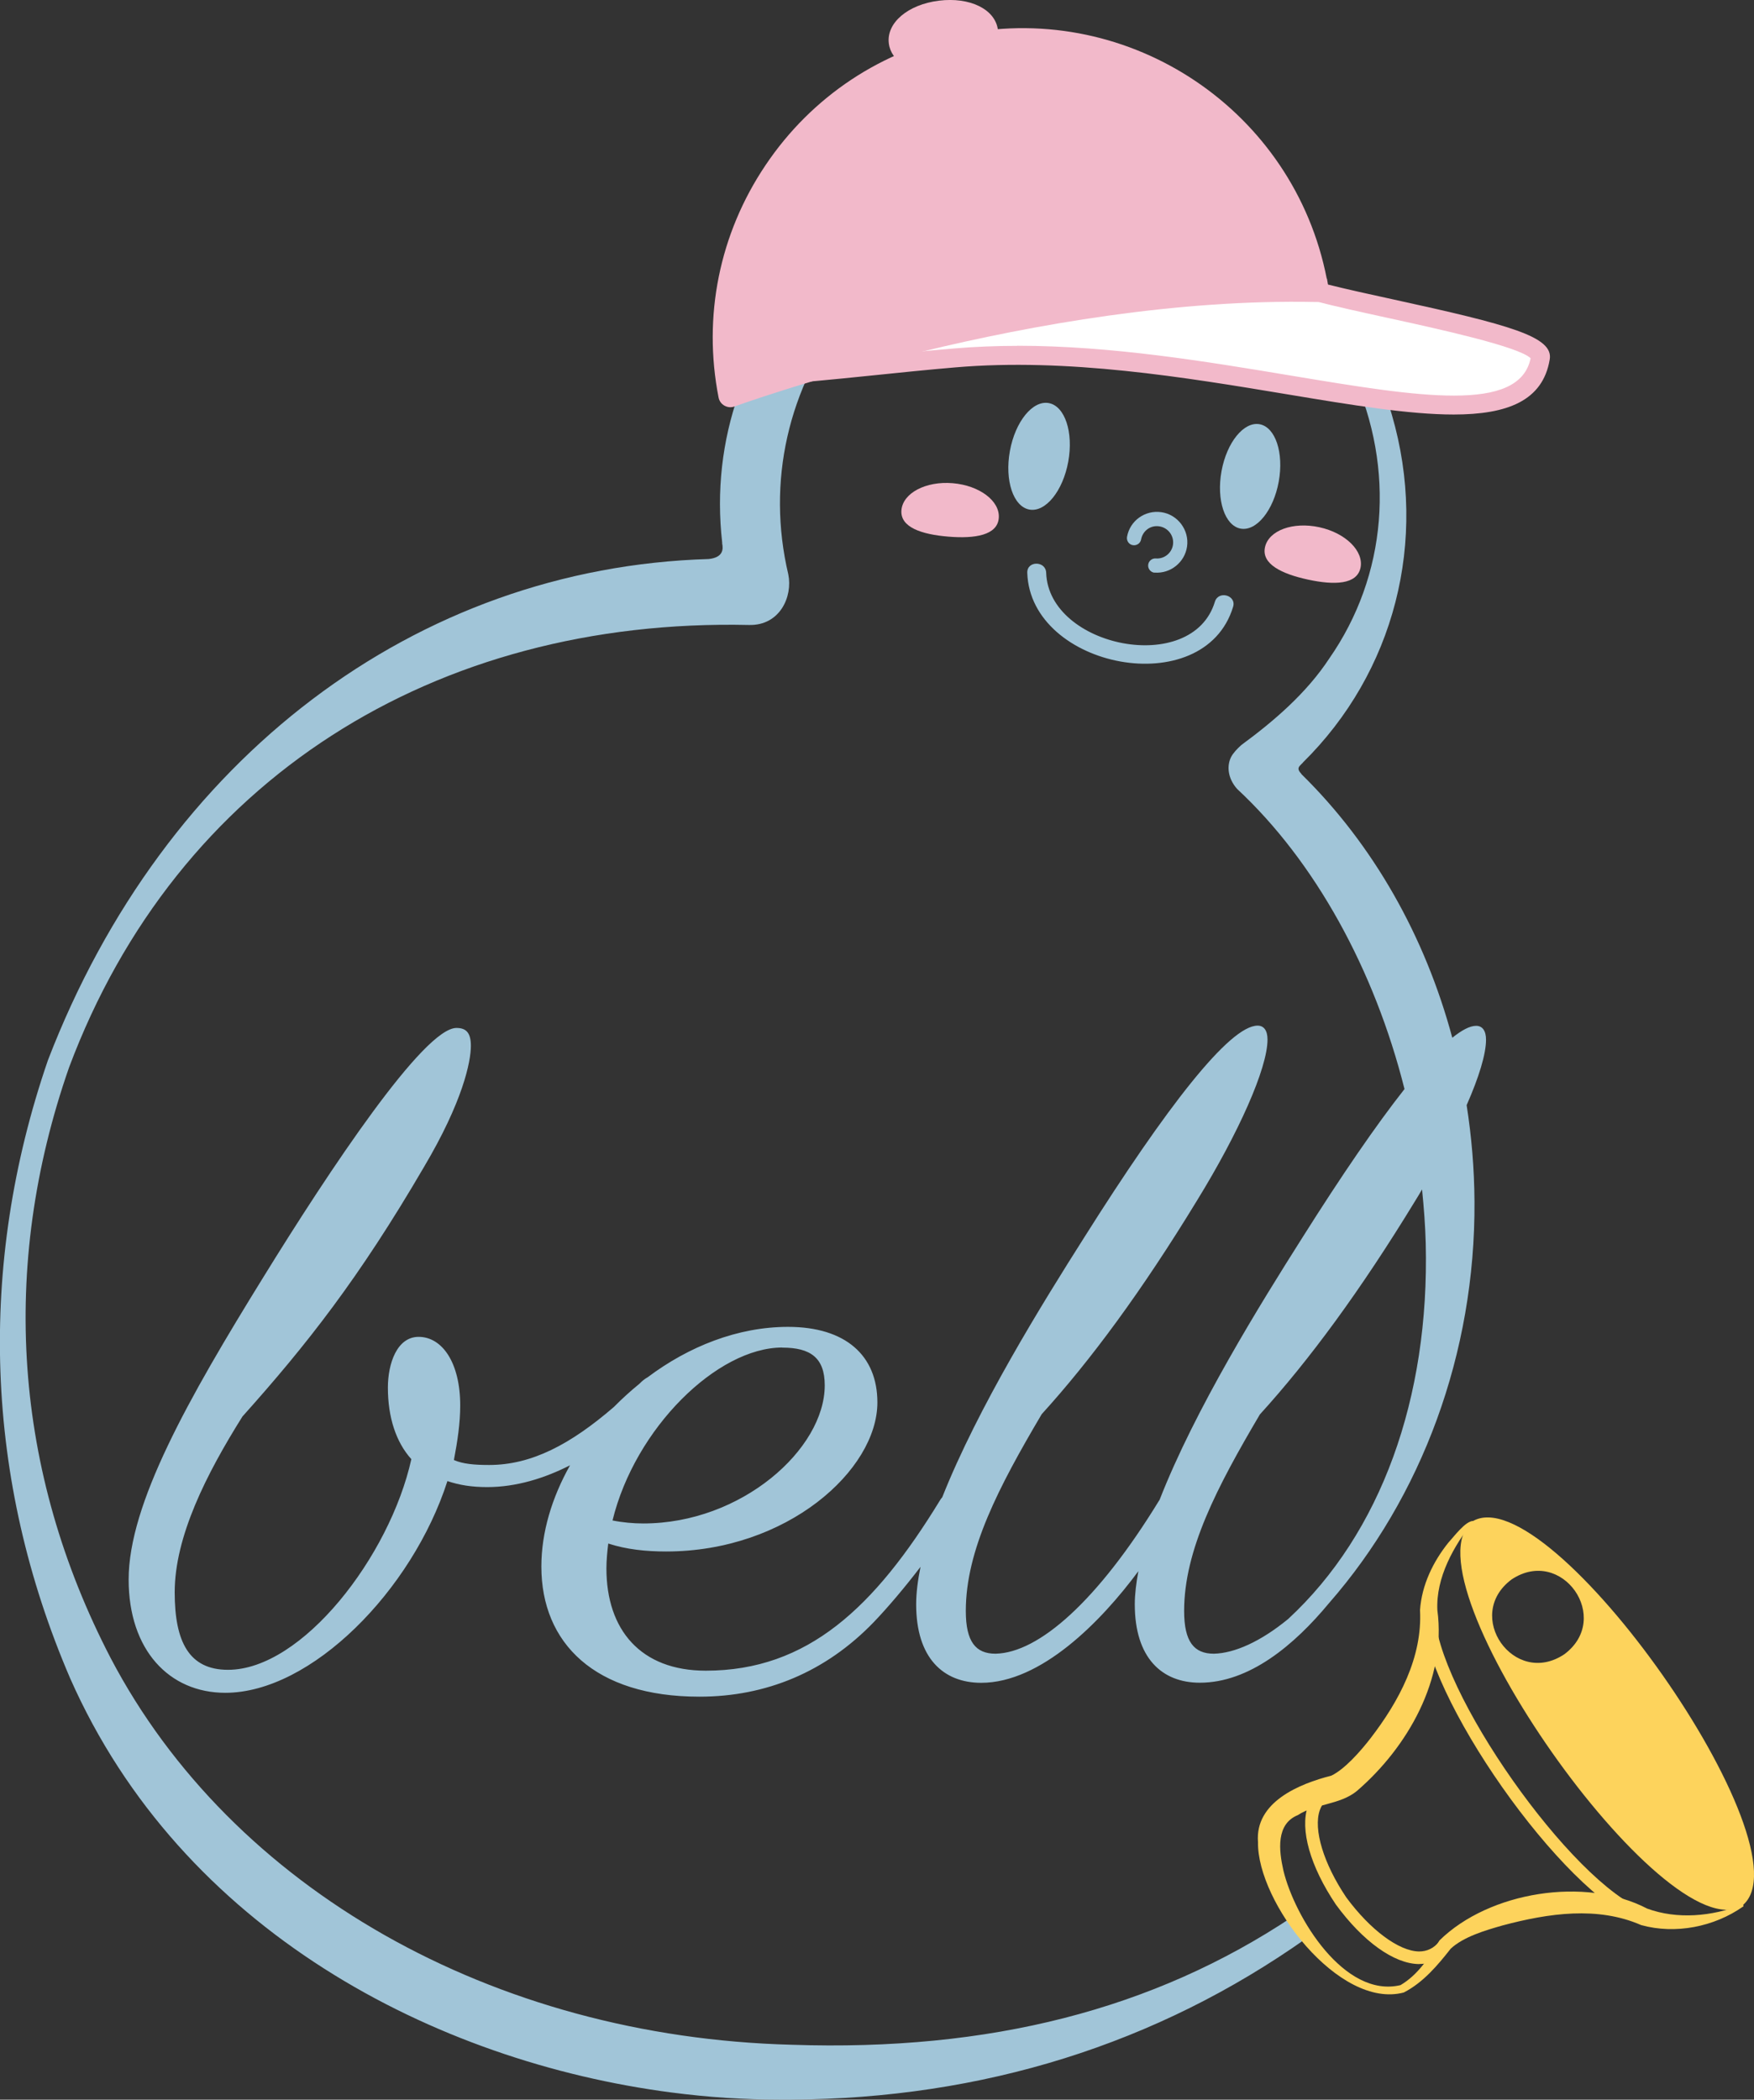
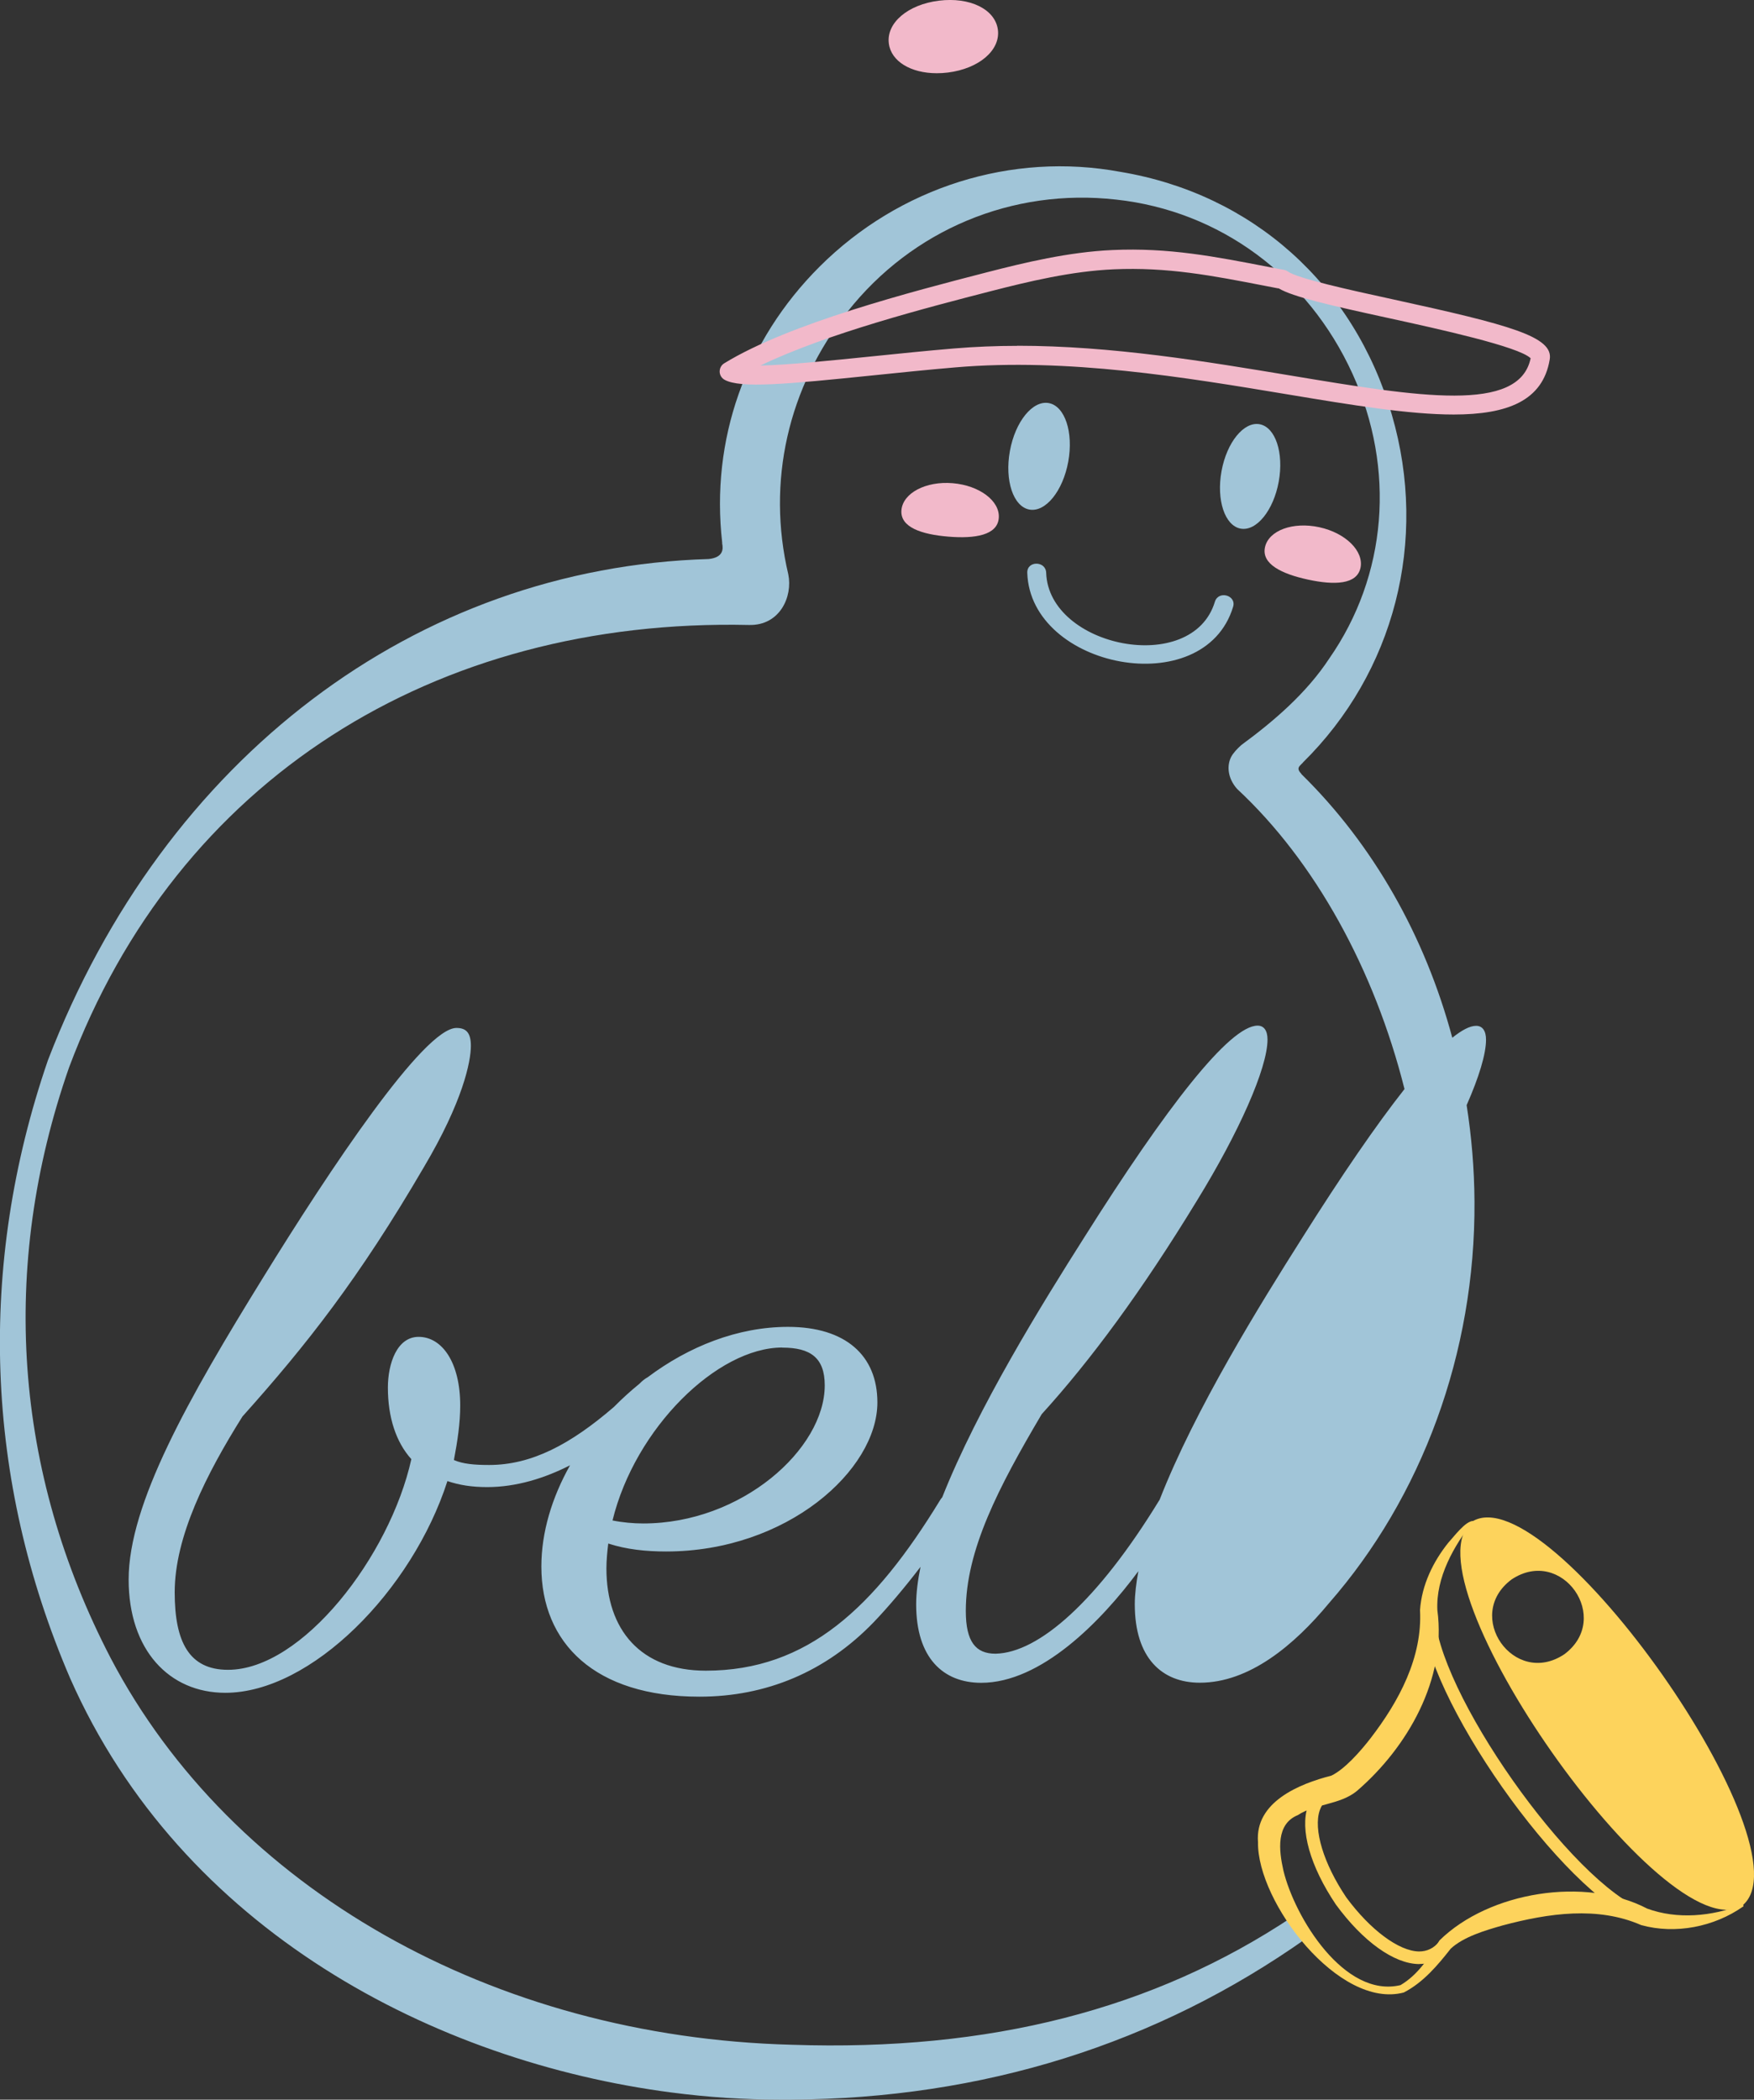
<svg xmlns="http://www.w3.org/2000/svg" id="_レイヤー_2" data-name="レイヤー 2" viewBox="0 0 180.92 216.49">
  <rect x="0" y="0" width="180.92" height="216.49" fill="#333333" stroke="none" />
  <defs>
    <style>
      .cls-1 {
        fill: #f2b9ca;
      }

      .cls-1, .cls-2, .cls-3, .cls-4 {
        stroke-width: 0px;
      }

      .cls-2 {
        fill: #fff;
      }

      .cls-3 {
        fill: #a1c5d8;
      }

      .cls-4 {
        fill: #fdd35c;
      }
    </style>
  </defs>
  <g id="_レイヤー_1-2" data-name="レイヤー 1">
    <g>
-       <path class="cls-3" d="M69.26,215.75c3.81.5,7.59.74,11.25.74.35,0,.69,0,1.04,0,19.85-.11,37.76-5.72,53.23-16.66.28-.2.36-.57.18-.87l-.69-1.14c-.09-.15-.24-.26-.41-.3-.17-.04-.35,0-.5.09-14.37,9.58-31.28,13.91-51.69,13.22-30.84-.8-57.76-16.07-70.25-39.86C1.42,151.74-.07,130.68,7.12,110.07c11.13-29.71,37.74-46.36,70.15-45.63,3.18.07,4.51-2.93,4.04-5.22-2.25-9.53-.04-19.28,6.1-27.07,6.67-8.46,17.02-12.78,27.72-11.57,10.68,1.16,19.79,7.88,24.38,17.97,4.46,9.82,3.57,20.79-2.41,29.36-2.34,3.56-5.71,6.45-9.05,8.9-.44.39-.86.84-1.07,1.25-.44.88-.37,2.16.62,3.28,8.06,7.49,14.18,18.66,17.27,30.95-2.95,3.74-6.51,8.94-10.51,15.28-4.37,6.89-11.1,17.73-14.75,27.07-.02.03-.04.05-.06.09-6.34,10.35-12.39,15.68-16.86,15.78-2.05,0-3.07-1.23-3.07-4.41,0-6.25,3.35-12.71,7.83-20.29,5.03-5.53,10.34-12.71,16.02-22.03,4.29-6.97,7.27-13.63,7.27-16.6,0-.92-.37-1.43-1.02-1.43-2.89,0-9.41,8.4-17.88,21.83-4.33,6.82-10.97,17.52-14.65,26.8-.09.1-.18.21-.26.36-6.71,10.96-13.6,17.52-24.13,17.52-6.71,0-10.25-4.2-10.25-10.55,0-.82.09-1.74.19-2.56,1.86.61,3.91.82,5.96.82,12.48,0,21.8-8.4,21.8-15.37,0-4.82-3.26-7.79-9.22-7.79-5.18,0-10.25,2.02-14.48,5.2-.2.11-.4.25-.61.44-.08.08-.16.15-.24.23-.92.75-1.8,1.55-2.63,2.39-4.47,3.85-8.48,5.98-12.87,5.98-1.49,0-2.7-.1-3.63-.51.37-1.95.65-3.79.65-5.63,0-4.41-1.86-7.07-4.29-7.07-2.24,0-3.17,2.77-3.17,5.23,0,3.07.84,5.63,2.42,7.38-2.23,10.04-11.27,21.72-18.91,21.72-4.01,0-5.5-2.87-5.5-7.99,0-5.74,3.26-12.19,6.99-18.13,6.61-7.38,12.02-14.24,18.72-25.72,4.01-6.76,4.84-10.86,4.84-12.5,0-1.43-.56-1.84-1.49-1.84-3.35,0-13.04,14.55-19.93,25.72-7.73,12.5-13.88,23.36-13.88,31.15,0,7.28,4.19,11.68,9.97,11.68,8.85,0,19.28-10.55,22.91-21.83,1.21.41,2.51.62,4.1.62,3.03,0,5.96-.93,8.55-2.25-1.87,3.32-2.96,6.92-2.96,10.44,0,7.89,5.5,13.42,16.3,13.42,6.89,0,13.04-2.56,17.98-7.68,1.47-1.53,3.26-3.65,4.83-5.71-.28,1.38-.45,2.68-.45,3.87,0,5.53,2.79,8.09,6.71,8.09,6.15,0,12.33-6.27,16.21-11.51-.22,1.21-.37,2.36-.37,3.41,0,5.53,2.79,8.09,6.71,8.09,5.11,0,9.74-3.88,13.32-8.2,9.55-10.91,15.11-25.76,15.01-41.42-.02-3.36-.3-6.68-.81-9.93,1.27-2.88,2-5.27,2-6.75,0-.92-.37-1.43-1.02-1.43s-1.47.44-2.46,1.23c-2.81-10.47-8.15-19.91-15.56-27.18-.02-.02-.01-.04-.03-.06-.39-.4-.29-.62-.14-.8.12-.14.31-.31.31-.31v-.02c9.44-9.29,12.97-22.87,9.19-35.85-3.91-13.42-14.39-22.79-28-25.06-11.21-2.08-22.81,1.57-31.04,9.78-7.66,7.65-11.24,17.89-10.04,28.43,0,0,0,0,0,0,0,0,0,.02,0,.04,0,.02,0,.05,0,.07.13.62.08,1.44-1.39,1.6h0c-30.18.89-56.15,20.48-68.15,51.66-7.31,21.23-6.53,43.27,2.28,63.73,11.5,26.04,37.64,39.54,62.02,42.72M80.69,138.95c2.89,0,4.38,1.03,4.38,3.89,0,6.56-8.57,14.24-18.72,14.24-1.02,0-2.14-.1-3.17-.31,2.33-9.53,10.81-17.83,17.51-17.83ZM129.97,145.82c5.03-5.53,10.34-12.71,16.02-22.03.24-.38.47-.77.69-1.15.19,1.85.33,3.7.38,5.56.4,15.97-4.63,29.89-14.19,38.73-2.85,2.34-5.54,3.53-7.66,3.58-2.05,0-3.07-1.23-3.07-4.41,0-6.25,3.35-12.71,7.83-20.29Z" />
+       <path class="cls-3" d="M69.26,215.75c3.81.5,7.59.74,11.25.74.35,0,.69,0,1.04,0,19.85-.11,37.76-5.72,53.23-16.66.28-.2.36-.57.18-.87l-.69-1.14c-.09-.15-.24-.26-.41-.3-.17-.04-.35,0-.5.09-14.37,9.58-31.28,13.91-51.69,13.22-30.84-.8-57.76-16.07-70.25-39.86C1.42,151.74-.07,130.68,7.12,110.07c11.13-29.71,37.74-46.36,70.15-45.63,3.18.07,4.51-2.93,4.04-5.22-2.25-9.53-.04-19.28,6.1-27.07,6.67-8.46,17.02-12.78,27.72-11.57,10.68,1.16,19.79,7.88,24.38,17.97,4.46,9.82,3.57,20.79-2.41,29.36-2.34,3.56-5.71,6.45-9.05,8.9-.44.39-.86.84-1.07,1.25-.44.88-.37,2.16.62,3.28,8.06,7.49,14.18,18.66,17.27,30.95-2.95,3.74-6.51,8.94-10.51,15.28-4.37,6.89-11.1,17.73-14.75,27.07-.02.03-.04.05-.06.09-6.34,10.35-12.39,15.68-16.86,15.78-2.05,0-3.07-1.23-3.07-4.41,0-6.25,3.35-12.71,7.83-20.29,5.03-5.53,10.34-12.71,16.02-22.03,4.29-6.97,7.27-13.63,7.27-16.6,0-.92-.37-1.43-1.02-1.43-2.89,0-9.41,8.4-17.88,21.83-4.33,6.82-10.97,17.52-14.65,26.8-.09.1-.18.21-.26.36-6.71,10.96-13.6,17.52-24.13,17.52-6.71,0-10.25-4.2-10.25-10.55,0-.82.09-1.74.19-2.56,1.86.61,3.91.82,5.96.82,12.48,0,21.8-8.4,21.8-15.37,0-4.82-3.26-7.79-9.22-7.79-5.18,0-10.25,2.02-14.48,5.2-.2.11-.4.25-.61.44-.08.08-.16.15-.24.23-.92.75-1.8,1.55-2.63,2.39-4.47,3.85-8.48,5.98-12.87,5.98-1.49,0-2.7-.1-3.63-.51.37-1.95.65-3.79.65-5.63,0-4.41-1.86-7.07-4.29-7.07-2.24,0-3.17,2.77-3.17,5.23,0,3.07.84,5.63,2.42,7.38-2.23,10.04-11.27,21.72-18.91,21.72-4.01,0-5.5-2.87-5.5-7.99,0-5.74,3.26-12.19,6.99-18.13,6.61-7.38,12.02-14.24,18.72-25.72,4.01-6.76,4.84-10.86,4.84-12.5,0-1.43-.56-1.84-1.49-1.84-3.35,0-13.04,14.55-19.93,25.72-7.73,12.5-13.88,23.36-13.88,31.15,0,7.28,4.19,11.68,9.97,11.68,8.85,0,19.28-10.55,22.91-21.83,1.21.41,2.51.62,4.1.62,3.03,0,5.96-.93,8.55-2.25-1.87,3.32-2.96,6.92-2.96,10.44,0,7.89,5.5,13.42,16.3,13.42,6.89,0,13.04-2.56,17.98-7.68,1.47-1.53,3.26-3.65,4.83-5.71-.28,1.38-.45,2.68-.45,3.87,0,5.53,2.79,8.09,6.71,8.09,6.15,0,12.33-6.27,16.21-11.51-.22,1.21-.37,2.36-.37,3.41,0,5.53,2.79,8.09,6.71,8.09,5.11,0,9.74-3.88,13.32-8.2,9.55-10.91,15.11-25.76,15.01-41.42-.02-3.36-.3-6.68-.81-9.93,1.27-2.88,2-5.27,2-6.75,0-.92-.37-1.43-1.02-1.43s-1.47.44-2.46,1.23c-2.81-10.47-8.15-19.91-15.56-27.18-.02-.02-.01-.04-.03-.06-.39-.4-.29-.62-.14-.8.12-.14.31-.31.31-.31v-.02c9.44-9.29,12.97-22.87,9.19-35.85-3.91-13.42-14.39-22.79-28-25.06-11.21-2.08-22.81,1.57-31.04,9.78-7.66,7.65-11.24,17.89-10.04,28.43,0,0,0,0,0,0,0,0,0,.02,0,.04,0,.02,0,.05,0,.07.13.62.08,1.44-1.39,1.6h0c-30.18.89-56.15,20.48-68.15,51.66-7.31,21.23-6.53,43.27,2.28,63.73,11.5,26.04,37.64,39.54,62.02,42.72M80.69,138.95c2.89,0,4.38,1.03,4.38,3.89,0,6.56-8.57,14.24-18.72,14.24-1.02,0-2.14-.1-3.17-.31,2.33-9.53,10.81-17.83,17.51-17.83ZM129.97,145.82Z" />
      <g>
        <path class="cls-4" d="M179.78,196.59c-2.97,2.08-6.96,2.88-10.5,1.9-4.48-1.96-9.53-1.23-14.27.03-1.8.51-4.04,1.17-5.37,2.4-1.33,1.69-2.81,3.47-4.84,4.52-6.68,1.78-15.14-9.31-15.04-15.49-.34-4.16,4.28-6.03,7.57-6.87,1.38-.67,2.98-2.49,4.02-3.83,2.97-3.85,5.38-8.38,5.12-13.24.18-2.59,1.35-4.99,2.93-6.96.58-.62,1.76-2.24,2.57-2.23-2,2.56-3.87,5.8-3.71,9.2.96,7.1-3.07,14.14-8.31,18.65-1.75,1.43-4.29,1.3-6.08,2.48-2.27.92-1.96,3.64-1.49,5.72,1.16,4.81,6.28,13.19,12.08,11.81,1.81-1.07,2.92-2.81,4.03-4.62,5.11-5.01,15.03-6.61,21.41-3.27,3.08,1.13,6.68.82,9.74-.4.13-.08.27.12.15.21Z" />
        <path class="cls-4" d="M169.45,198.25c-.07,0-.15-.01-.22-.04-8-2.88-22.54-23.56-22.54-32.06,0-.36.29-.65.65-.65s.65.29.65.65c0,7.97,14.19,28.14,21.68,30.84.34.12.51.49.39.83-.1.27-.35.43-.61.43Z" />
        <path class="cls-4" d="M146.41,202.51h-.07c-2.56-.04-5.76-2.33-8.55-6.14-2.65-3.94-3.72-7.72-2.89-10.14.4-1.18,1.26-2.02,2.48-2.42.34-.11.71.07.82.41.11.34-.07.71-.41.82-.84.28-1.38.81-1.66,1.61-.68,1.98.39,5.5,2.73,8.98,2.47,3.35,5.42,5.55,7.51,5.58.81,0,1.53-.32,2.07-1.02.22-.28.63-.33.91-.11.28.22.33.63.11.91-.78.99-1.83,1.51-3.05,1.51Z" />
        <path class="cls-4" d="M151.85,156.88c-7.27,5.78,19.93,44.48,27.85,39.61,7.27-5.79-19.93-44.48-27.85-39.61ZM161.35,170.57c-5.18,3.45-10.42-4.01-5.43-7.72,5.18-3.45,10.42,4.01,5.43,7.72Z" />
      </g>
      <g>
        <g>
          <path class="cls-1" d="M140.33,58.55c-.37,1.73-2.7,1.8-5.42,1.21s-4.81-1.61-4.43-3.34,2.88-2.65,5.6-2.06,4.62,2.47,4.25,4.2Z" />
          <path class="cls-1" d="M103.02,53.42c-.14,1.76-2.44,2.14-5.21,1.91s-4.98-.97-4.83-2.73,2.51-3.01,5.28-2.78c2.77.23,4.91,1.84,4.76,3.6Z" />
        </g>
        <ellipse class="cls-3" cx="128.96" cy="49.13" rx="5.47" ry="3" transform="translate(57.55 167.22) rotate(-79.7)" />
        <ellipse class="cls-3" cx="107.19" cy="47.05" rx="5.58" ry="3.06" transform="translate(41.72 144.1) rotate(-79.7)" />
        <path class="cls-3" d="M125.31,62.05c-2.33,7.69-17.15,4.69-17.4-2.99-.04-1.25-1.99-1.26-1.95,0,.32,9.86,18.24,13.36,21.23,3.51.37-1.2-1.52-1.72-1.88-.52h0Z" />
-         <path class="cls-3" d="M119.06,59.05c-.38-.06-.66-.4-.63-.79.03-.41.39-.71.79-.68.87.07,1.65-.56,1.77-1.42.13-.91-.5-1.75-1.41-1.89s-1.71.46-1.88,1.35c-.07.4-.46.66-.86.59-.4-.07-.66-.46-.59-.86.3-1.67,1.86-2.78,3.54-2.54s2.9,1.84,2.65,3.55c-.24,1.63-1.71,2.8-3.34,2.68-.02,0-.03,0-.05,0Z" />
      </g>
      <g>
-         <path class="cls-2" d="M132.27,28.8c2.92,2.06,27.09,5.31,26.63,8.1-2.01,12.05-33-2.32-60.42,0-10.38.88-21.28,2.49-23.24,1.39,6.51-4.01,19.09-7.27,26.77-9.26,4.18-1.08,8.54-2.09,12.81-2.28,6.13-.27,11.15.82,17.19,1.98.08.02.19,0,.26.05Z" />
        <path class="cls-1" d="M149.95,42.74c-4.63,0-10.55-.98-17.1-2.07-10.65-1.77-22.72-3.78-34.3-2.79-2.85.24-5.73.54-8.46.82-8.97.92-13.73,1.36-15.35.46-.31-.17-.5-.49-.51-.84,0-.35.17-.68.47-.86,6.71-4.12,19.44-7.41,27.04-9.37,3.92-1.01,8.48-2.11,13.02-2.31,5.79-.26,10.55.67,16.07,1.74l1.36.26c.07.02.36.01.64.21,1.05.73,6.27,1.88,10.87,2.88,12.04,2.63,16.55,3.84,16.15,6.19-.71,4.28-4.39,5.68-9.91,5.68ZM104.94,35.65c9.72,0,19.46,1.62,28.24,3.08,13.12,2.18,23.52,3.91,24.7-1.79-1.2-1.2-9.55-3.03-14.59-4.13-6.06-1.32-9.94-2.2-11.4-3.08-.03,0-.06,0-.07,0l-1.35-.26c-5.4-1.05-10.06-1.95-15.61-1.7-4.34.19-8.79,1.26-12.61,2.24-6.56,1.69-16.98,4.38-23.81,7.68,2.84-.06,7.33-.52,11.45-.94,2.74-.28,5.64-.58,8.5-.82,2.17-.18,4.36-.27,6.55-.27ZM131.7,29.6s0,0,0,0c0,0,0,0,0,0Z" />
      </g>
-       <path class="cls-1" d="M136.85,28.73C133.47,11.44,116.65.12,99.35,3.5c-8.38,1.64-15.62,6.44-20.38,13.52-4.77,7.08-6.49,15.6-4.85,23.97.07.36.29.66.61.84.19.1.4.16.61.16.14,0,.29-.03.43-.08.31-.11,31.27-11.39,60.02-10.77.38.02.72-.15.96-.43.24-.28.35-.65.29-1.01-.05-.32-.11-.65-.17-.98Z" />
      <path class="cls-1" d="M96.84.07c-3.21.4-5.43,2.3-5.16,4.41h0c.23,1.85,2.28,3.07,4.94,3.07.37,0,.76-.02,1.15-.07,3.21-.4,5.43-2.3,5.16-4.41-.27-2.11-2.88-3.4-6.09-3Z" />
    </g>
  </g>
</svg>